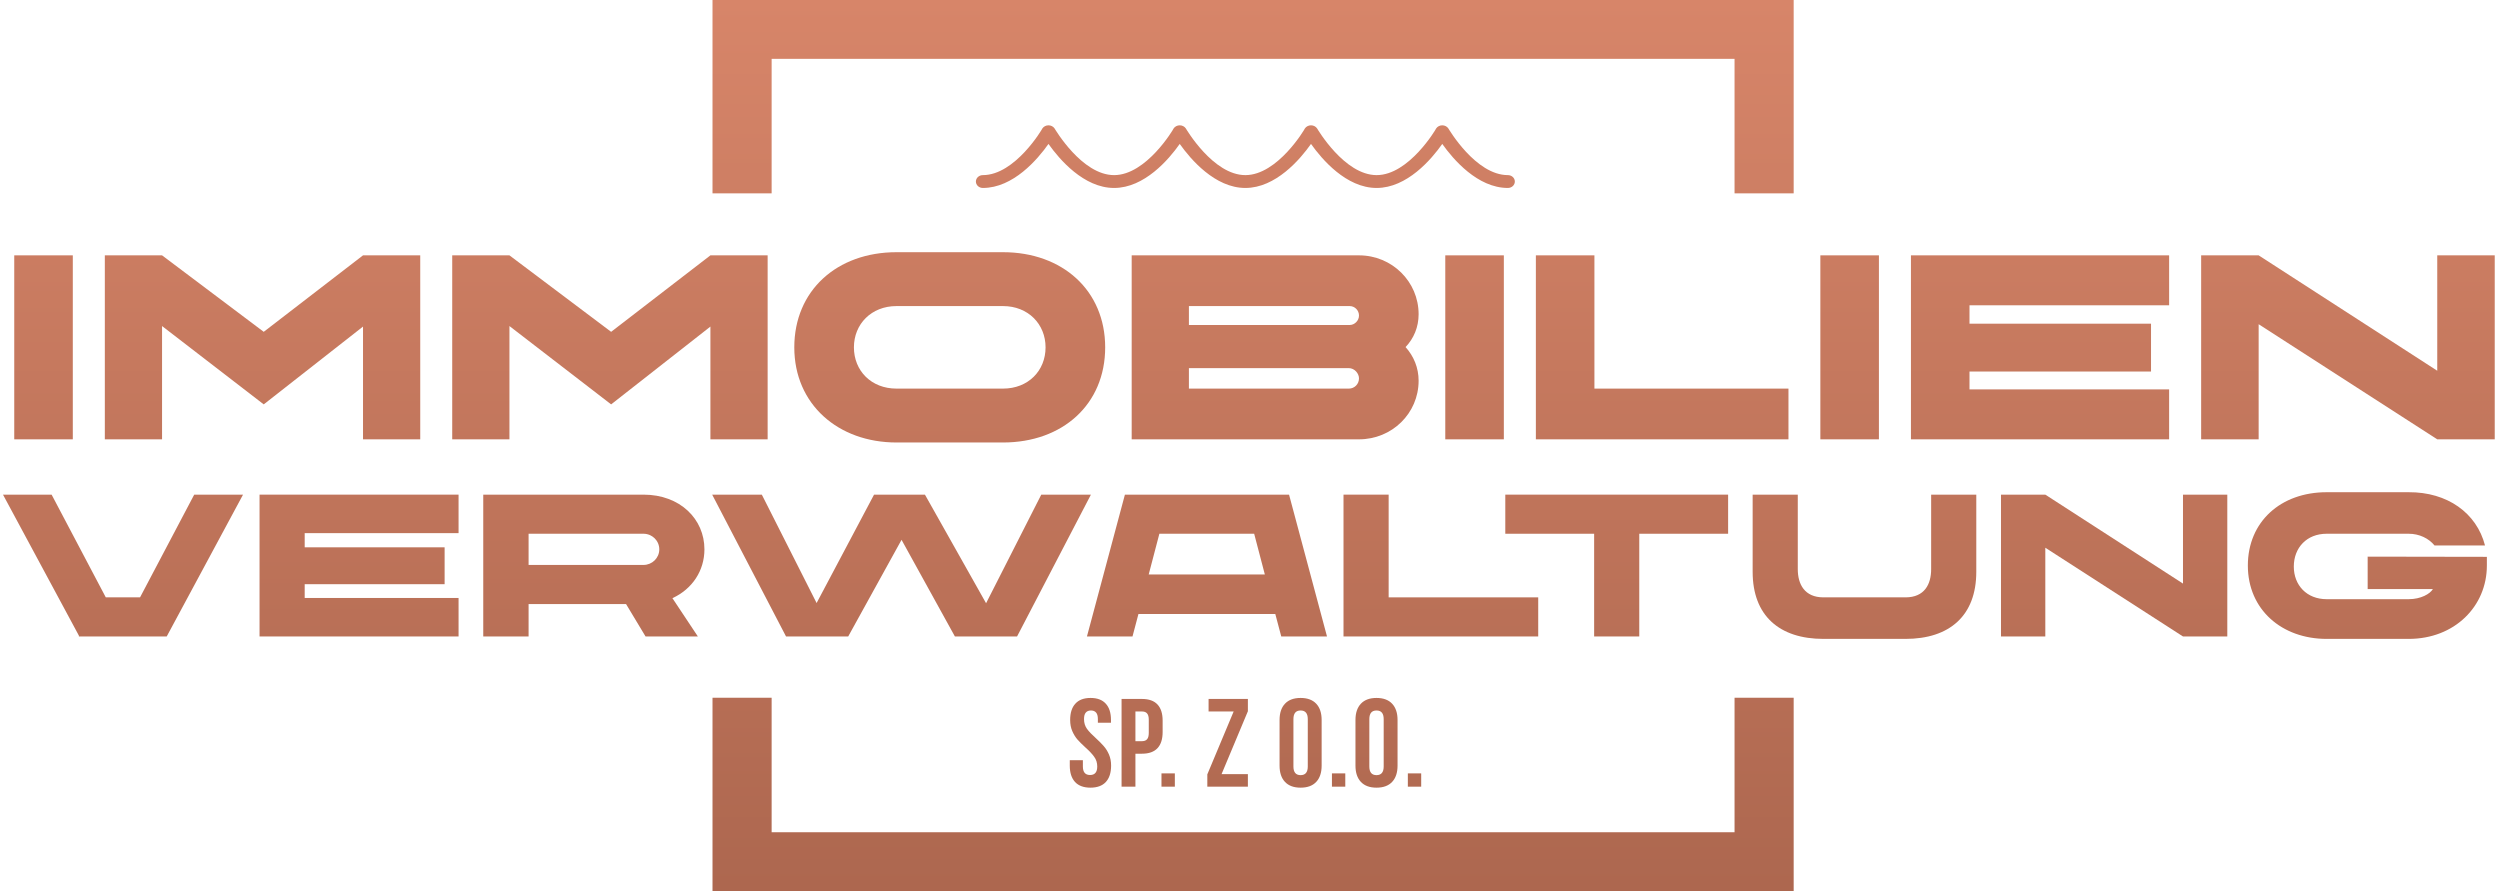
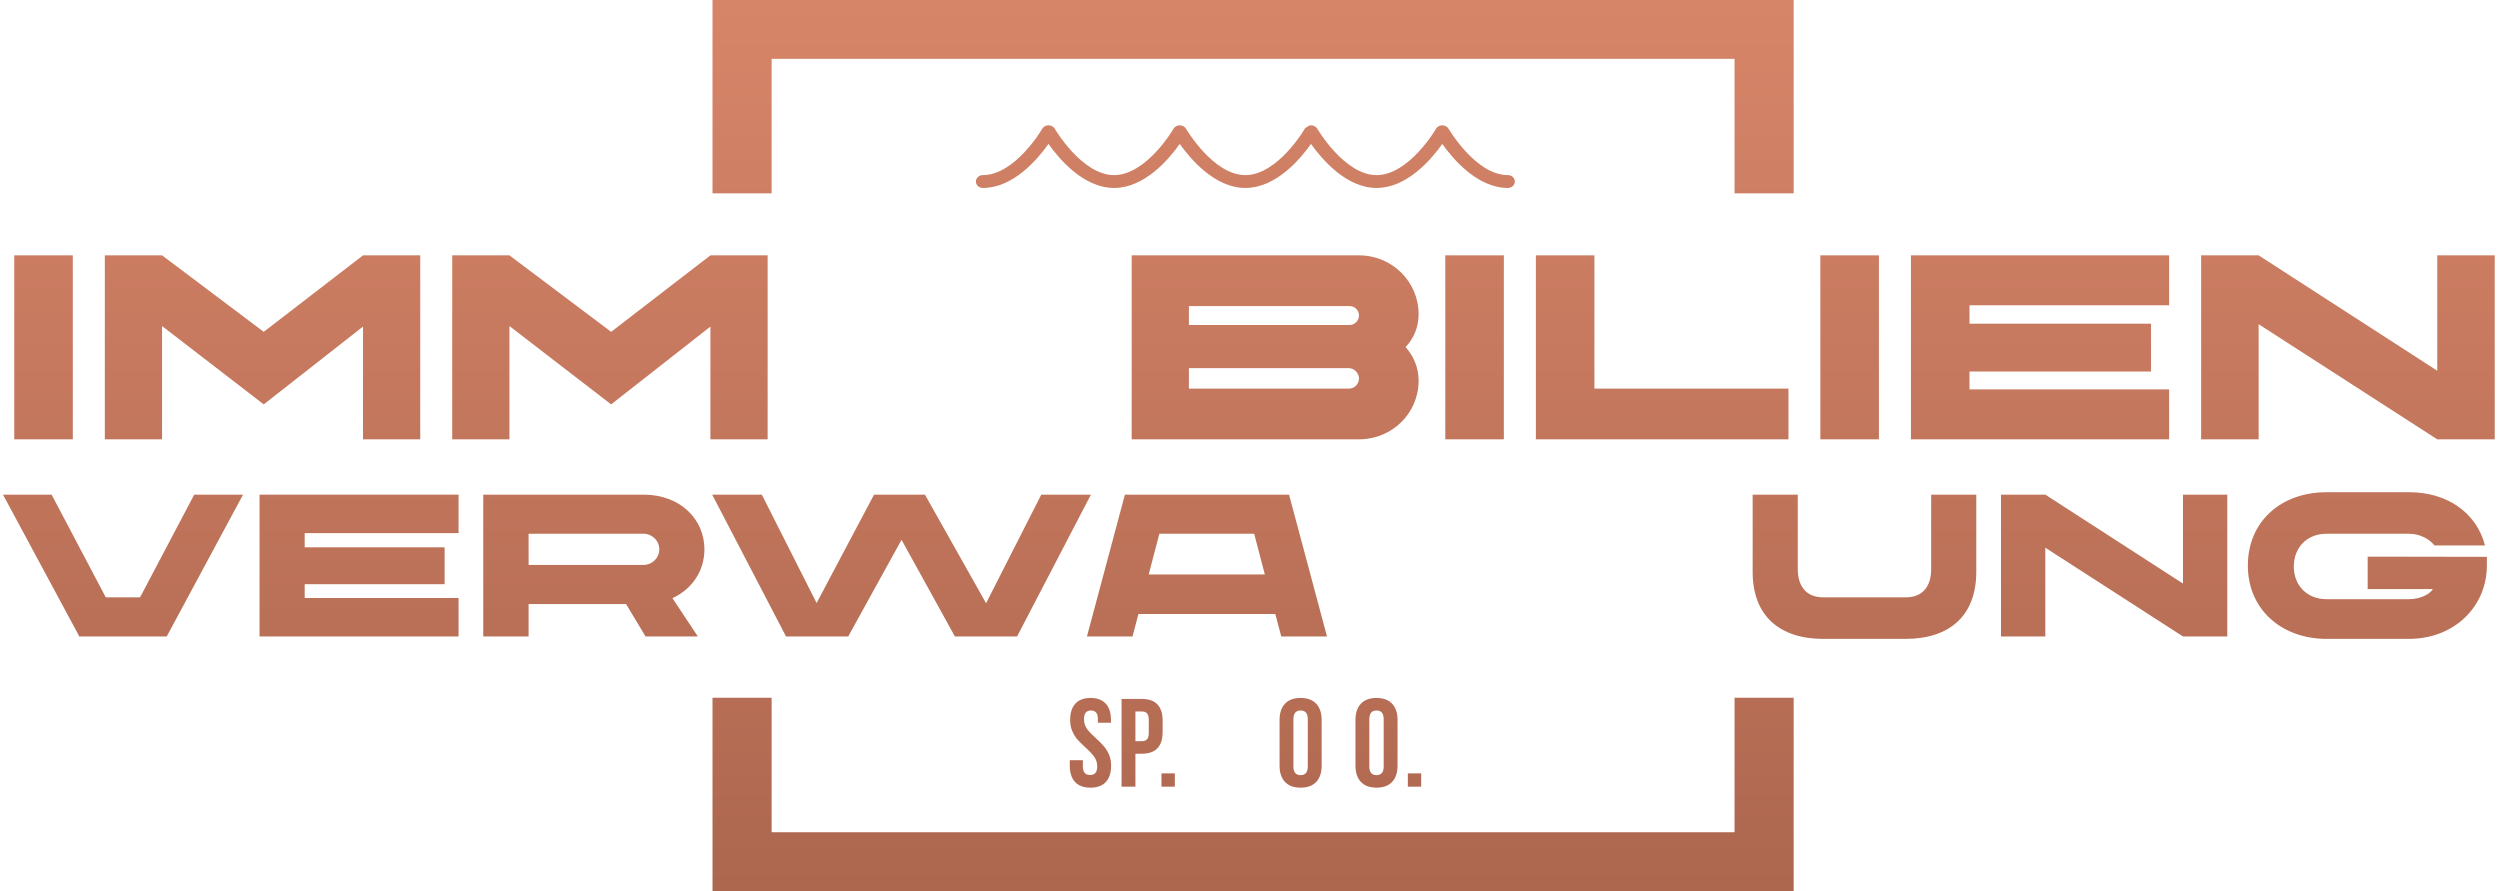
<svg xmlns="http://www.w3.org/2000/svg" width="303" height="108" viewBox="0 0 303 108" fill="none">
  <path d="M23.538 59.95L16.974 72.4H12.821L6.256 59.95H0.362L9.563 77.041V77.139H20.206L29.457 59.95H23.538Z" fill="url(#paint0_linear)" />
  <path d="M55.578 64.616V59.95H31.457V77.139H55.578V72.474H36.928V70.804H53.887V66.335H36.928V64.616H55.578Z" fill="url(#paint1_linear)" />
  <path d="M58.57 77.139H64.065V73.21H75.877L78.24 77.139H84.581L81.497 72.498C83.909 71.393 85.377 69.159 85.377 66.58C85.377 62.922 82.442 59.95 77.991 59.95H58.57V77.139ZM64.065 68.471V64.69H77.991C79.035 64.69 79.906 65.525 79.906 66.58C79.906 67.636 79.035 68.471 77.991 68.471H64.065Z" fill="url(#paint2_linear)" />
  <path d="M126.202 59.95L119.513 73.112L112.102 59.95H105.935L98.972 73.088L92.333 59.95H86.315L95.267 77.139H102.802L109.267 65.426L115.733 77.139H123.268L132.22 59.95H126.202Z" fill="url(#paint3_linear)" />
  <path d="M155.288 77.139H160.833L156.233 59.95H136.339L131.738 77.139H137.259L137.98 74.414H154.566L155.288 77.139ZM139.223 69.625L140.516 64.69H152.005L153.298 69.625H139.223Z" fill="url(#paint4_linear)" />
-   <path d="M168.304 72.4V59.95H162.833V77.139H186.432V72.4H168.304Z" fill="url(#paint5_linear)" />
-   <path d="M209.448 59.95H182.442V64.69H193.21V77.139H198.68V64.69H209.448V59.95Z" fill="url(#paint6_linear)" />
  <path d="M221 77.434H230.947C236.268 77.434 239.526 74.635 239.526 69.306V59.95H234.055V68.987C234.055 70.804 233.259 72.4 230.947 72.4H221C218.712 72.4 217.891 70.804 217.891 68.987V59.95H212.421V69.306C212.421 74.635 215.678 77.434 221 77.434Z" fill="url(#paint7_linear)" />
  <path d="M264.578 59.95V70.73L247.892 59.95H242.52V77.139H247.892V66.384L264.578 77.139H269.949V59.95H264.578Z" fill="url(#paint8_linear)" />
  <path d="M281.988 77.434H291.934C297.505 77.434 301.409 73.481 301.409 68.545V67.489L286.961 67.464V71.393H294.869C294.521 71.983 293.402 72.621 291.934 72.621H281.988C279.576 72.621 278.009 70.927 278.009 68.668C278.009 66.384 279.576 64.69 281.988 64.69H291.934C293.228 64.69 294.371 65.254 295.068 66.114H301.185C300.166 62.16 296.609 59.631 291.934 59.656H281.988C276.417 59.656 272.439 63.241 272.439 68.545C272.439 73.873 276.542 77.434 281.988 77.434Z" fill="url(#paint9_linear)" />
  <path d="M1.727 53.247H8.824V30.948H1.727V53.247Z" fill="url(#paint10_linear)" />
  <path d="M43.997 30.948L31.964 40.218L19.641 30.948H12.705V53.247H19.641V39.517L31.964 49.011L43.997 39.581V53.247H50.933V30.948H43.997Z" fill="url(#paint11_linear)" />
  <path d="M86.102 30.948L74.069 40.218L61.745 30.948H54.809V53.247H61.745V39.517L74.069 49.011L86.102 39.581V53.247H93.038V30.948H86.102Z" fill="url(#paint12_linear)" />
-   <path d="M121.561 30.566H108.657C101.43 30.566 96.269 35.217 96.269 42.098C96.269 49.011 101.592 53.63 108.657 53.63H121.561C128.787 53.63 133.948 49.011 133.948 42.098C133.948 35.217 128.787 30.566 121.561 30.566ZM121.561 47.099H108.657C105.592 47.099 103.495 44.933 103.495 42.098C103.495 39.294 105.592 37.096 108.657 37.096H121.561C124.625 37.096 126.722 39.294 126.722 42.098C126.722 44.933 124.625 47.099 121.561 47.099Z" fill="url(#paint13_linear)" />
  <path d="M171.936 38.084C171.936 34.134 168.71 30.948 164.71 30.948H137.16V53.247H164.71C168.71 53.247 171.936 50.094 171.936 46.144C171.936 44.583 171.355 43.181 170.355 42.066C171.355 41.015 171.936 39.645 171.936 38.084ZM144.096 37.096H163.581C164.194 37.096 164.71 37.606 164.71 38.243C164.71 38.88 164.161 39.39 163.581 39.39H144.096V37.096ZM163.484 47.099H144.096V44.614H163.452C164.194 44.614 164.71 45.283 164.71 45.857C164.71 46.558 164.161 47.099 163.484 47.099Z" fill="url(#paint14_linear)" />
  <path d="M175.168 53.247H182.266V30.948H175.168V53.247Z" fill="url(#paint15_linear)" />
  <path d="M193.244 47.099V30.948H186.147V53.247H216.762V47.099H193.244Z" fill="url(#paint16_linear)" />
  <path d="M220.627 53.247H227.725V30.948H220.627V53.247Z" fill="url(#paint17_linear)" />
  <path d="M262.898 37.001V30.948H231.606V53.247H262.898V47.195H238.703V45.029H260.704V39.231H238.703V37.001H262.898Z" fill="url(#paint18_linear)" />
  <path d="M295.394 30.948V44.933L273.748 30.948H266.779V53.247H273.748V39.294L295.394 53.247H302.362V30.948H295.394Z" fill="url(#paint19_linear)" />
  <path d="M93.522 7.132H210.227V23.434H217.393V0H86.356V23.434H93.522V7.132Z" fill="url(#paint20_linear)" />
  <path d="M93.522 84.566H86.356V108H217.393V84.566H210.227V100.868H93.522V84.566Z" fill="url(#paint21_linear)" />
-   <path d="M127.075 17.444C125.755 19.321 122.798 22.781 119.12 22.781C118.897 22.781 118.683 22.699 118.525 22.553C118.367 22.407 118.278 22.209 118.278 22.003C118.278 21.796 118.367 21.598 118.525 21.452C118.683 21.306 118.897 21.224 119.12 21.224C123.032 21.224 126.335 15.619 126.335 15.568C126.414 15.451 126.522 15.355 126.652 15.289C126.781 15.222 126.927 15.188 127.075 15.188C127.223 15.188 127.368 15.222 127.498 15.289C127.627 15.355 127.736 15.451 127.814 15.568C127.851 15.619 131.117 21.224 135.029 21.224C138.941 21.224 142.244 15.619 142.244 15.568C142.322 15.451 142.431 15.355 142.561 15.289C142.69 15.222 142.836 15.188 142.984 15.188C143.132 15.188 143.277 15.222 143.407 15.289C143.536 15.355 143.645 15.451 143.723 15.568C143.76 15.619 147.026 21.224 150.938 21.224C154.85 21.224 158.153 15.619 158.153 15.568C158.231 15.451 158.34 15.355 158.47 15.289C158.599 15.222 158.745 15.188 158.893 15.188C159.041 15.188 159.186 15.222 159.316 15.289C159.445 15.355 159.554 15.451 159.632 15.568C159.669 15.619 162.935 21.224 166.847 21.224C170.759 21.224 174.062 15.619 174.062 15.568C174.14 15.451 174.249 15.355 174.379 15.289C174.508 15.222 174.654 15.188 174.802 15.188C174.95 15.188 175.095 15.222 175.224 15.289C175.354 15.355 175.463 15.451 175.541 15.568C175.578 15.619 178.844 21.224 182.756 21.224C182.979 21.224 183.194 21.306 183.352 21.452C183.509 21.598 183.598 21.796 183.598 22.003C183.598 22.209 183.509 22.407 183.352 22.553C183.194 22.699 182.979 22.781 182.756 22.781C179.078 22.781 176.121 19.304 174.802 17.444C173.482 19.321 170.525 22.781 166.847 22.781C163.169 22.781 160.212 19.304 158.893 17.444C157.573 19.321 154.616 22.781 150.938 22.781C147.26 22.781 144.303 19.304 142.984 17.444C141.664 19.321 138.707 22.781 135.029 22.781C131.351 22.781 128.394 19.304 127.075 17.444Z" fill="url(#paint22_linear)" />
+   <path d="M127.075 17.444C125.755 19.321 122.798 22.781 119.12 22.781C118.897 22.781 118.683 22.699 118.525 22.553C118.367 22.407 118.278 22.209 118.278 22.003C118.278 21.796 118.367 21.598 118.525 21.452C118.683 21.306 118.897 21.224 119.12 21.224C123.032 21.224 126.335 15.619 126.335 15.568C126.414 15.451 126.522 15.355 126.652 15.289C126.781 15.222 126.927 15.188 127.075 15.188C127.223 15.188 127.368 15.222 127.498 15.289C127.627 15.355 127.736 15.451 127.814 15.568C127.851 15.619 131.117 21.224 135.029 21.224C138.941 21.224 142.244 15.619 142.244 15.568C142.322 15.451 142.431 15.355 142.561 15.289C142.69 15.222 142.836 15.188 142.984 15.188C143.132 15.188 143.277 15.222 143.407 15.289C143.536 15.355 143.645 15.451 143.723 15.568C143.76 15.619 147.026 21.224 150.938 21.224C154.85 21.224 158.153 15.619 158.153 15.568C158.599 15.222 158.745 15.188 158.893 15.188C159.041 15.188 159.186 15.222 159.316 15.289C159.445 15.355 159.554 15.451 159.632 15.568C159.669 15.619 162.935 21.224 166.847 21.224C170.759 21.224 174.062 15.619 174.062 15.568C174.14 15.451 174.249 15.355 174.379 15.289C174.508 15.222 174.654 15.188 174.802 15.188C174.95 15.188 175.095 15.222 175.224 15.289C175.354 15.355 175.463 15.451 175.541 15.568C175.578 15.619 178.844 21.224 182.756 21.224C182.979 21.224 183.194 21.306 183.352 21.452C183.509 21.598 183.598 21.796 183.598 22.003C183.598 22.209 183.509 22.407 183.352 22.553C183.194 22.699 182.979 22.781 182.756 22.781C179.078 22.781 176.121 19.304 174.802 17.444C173.482 19.321 170.525 22.781 166.847 22.781C163.169 22.781 160.212 19.304 158.893 17.444C157.573 19.321 154.616 22.781 150.938 22.781C147.26 22.781 144.303 19.304 142.984 17.444C141.664 19.321 138.707 22.781 135.029 22.781C131.351 22.781 128.394 19.304 127.075 17.444Z" fill="url(#paint22_linear)" />
  <path d="M129.703 87.264C129.703 86.403 129.912 85.745 130.329 85.29C130.747 84.824 131.362 84.591 132.177 84.591C132.991 84.591 133.607 84.824 134.024 85.29C134.442 85.745 134.65 86.403 134.65 87.264V87.598H133.062V87.158C133.062 86.793 132.991 86.53 132.849 86.368C132.706 86.196 132.497 86.11 132.223 86.11C131.948 86.11 131.739 86.196 131.597 86.368C131.454 86.53 131.383 86.793 131.383 87.158C131.383 87.603 131.5 87.993 131.734 88.327C131.978 88.661 132.34 89.041 132.818 89.466C133.215 89.831 133.536 90.155 133.78 90.438C134.024 90.712 134.233 91.046 134.406 91.441C134.579 91.835 134.666 92.286 134.666 92.792C134.666 93.653 134.452 94.316 134.024 94.782C133.597 95.237 132.976 95.465 132.162 95.465C131.347 95.465 130.726 95.237 130.299 94.782C129.871 94.316 129.657 93.653 129.657 92.792V92.139H131.245V92.899C131.245 93.587 131.535 93.931 132.116 93.931C132.696 93.931 132.986 93.587 132.986 92.899C132.986 92.453 132.864 92.063 132.62 91.729C132.385 91.395 132.029 91.015 131.551 90.59C131.154 90.226 130.833 89.907 130.589 89.633C130.344 89.35 130.136 89.011 129.963 88.616C129.79 88.221 129.703 87.77 129.703 87.264Z" fill="url(#paint23_linear)" />
  <path d="M138.407 84.713C139.242 84.713 139.868 84.935 140.285 85.381C140.703 85.826 140.911 86.479 140.911 87.34V88.722C140.911 89.583 140.703 90.236 140.285 90.681C139.868 91.127 139.242 91.349 138.407 91.349H137.613V95.344H135.934V84.713H138.407ZM137.613 89.831H138.407C138.682 89.831 138.886 89.755 139.018 89.603C139.16 89.451 139.232 89.193 139.232 88.828V87.234C139.232 86.869 139.16 86.611 139.018 86.459C138.886 86.307 138.682 86.231 138.407 86.231H137.613V89.831Z" fill="url(#paint24_linear)" />
  <path d="M142.391 95.344H140.772V93.734H142.391V95.344Z" fill="url(#paint25_linear)" />
-   <path d="M151.244 86.201L148.053 93.825H151.244V95.344H146.327V93.855L149.519 86.231H146.48V84.713H151.244V86.201Z" fill="url(#paint26_linear)" />
  <path d="M155.083 87.264C155.083 86.413 155.302 85.755 155.74 85.29C156.177 84.824 156.808 84.591 157.633 84.591C158.458 84.591 159.089 84.824 159.526 85.29C159.964 85.755 160.183 86.413 160.183 87.264V92.792C160.183 93.643 159.964 94.301 159.526 94.767C159.089 95.232 158.458 95.465 157.633 95.465C156.808 95.465 156.177 95.232 155.74 94.767C155.302 94.301 155.083 93.643 155.083 92.792V87.264ZM156.763 92.899C156.763 93.597 157.053 93.947 157.633 93.947C158.213 93.947 158.503 93.597 158.503 92.899V87.158C158.503 86.459 158.213 86.11 157.633 86.11C157.053 86.11 156.763 86.459 156.763 87.158V92.899Z" fill="url(#paint27_linear)" />
-   <path d="M163.049 95.344H161.431V93.734H163.049V95.344Z" fill="url(#paint28_linear)" />
  <path d="M164.283 87.264C164.283 86.413 164.502 85.755 164.94 85.29C165.377 84.824 166.008 84.591 166.833 84.591C167.658 84.591 168.289 84.824 168.726 85.29C169.164 85.755 169.383 86.413 169.383 87.264V92.792C169.383 93.643 169.164 94.301 168.726 94.767C168.289 95.232 167.658 95.465 166.833 95.465C166.008 95.465 165.377 95.232 164.94 94.767C164.502 94.301 164.283 93.643 164.283 92.792V87.264ZM165.963 92.899C165.963 93.597 166.253 93.947 166.833 93.947C167.413 93.947 167.703 93.597 167.703 92.899V87.158C167.703 86.459 167.413 86.11 166.833 86.11C166.253 86.11 165.963 86.459 165.963 87.158V92.899Z" fill="url(#paint29_linear)" />
  <path d="M172.249 95.344H170.631V93.734H172.249V95.344Z" fill="url(#paint30_linear)" />
  <defs>
    <linearGradient id="paint0_linear" x1="151.362" y1="0" x2="151.362" y2="108" gradientUnits="userSpaceOnUse">
      <stop stop-color="#D78569" />
      <stop offset="1" stop-color="#AD674F" />
    </linearGradient>
    <linearGradient id="paint1_linear" x1="151.362" y1="0" x2="151.362" y2="108" gradientUnits="userSpaceOnUse">
      <stop stop-color="#D78569" />
      <stop offset="1" stop-color="#AD674F" />
    </linearGradient>
    <linearGradient id="paint2_linear" x1="151.362" y1="0" x2="151.362" y2="108" gradientUnits="userSpaceOnUse">
      <stop stop-color="#D78569" />
      <stop offset="1" stop-color="#AD674F" />
    </linearGradient>
    <linearGradient id="paint3_linear" x1="151.362" y1="0" x2="151.362" y2="108" gradientUnits="userSpaceOnUse">
      <stop stop-color="#D78569" />
      <stop offset="1" stop-color="#AD674F" />
    </linearGradient>
    <linearGradient id="paint4_linear" x1="151.362" y1="0" x2="151.362" y2="108" gradientUnits="userSpaceOnUse">
      <stop stop-color="#D78569" />
      <stop offset="1" stop-color="#AD674F" />
    </linearGradient>
    <linearGradient id="paint5_linear" x1="151.362" y1="0" x2="151.362" y2="108" gradientUnits="userSpaceOnUse">
      <stop stop-color="#D78569" />
      <stop offset="1" stop-color="#AD674F" />
    </linearGradient>
    <linearGradient id="paint6_linear" x1="151.362" y1="0" x2="151.362" y2="108" gradientUnits="userSpaceOnUse">
      <stop stop-color="#D78569" />
      <stop offset="1" stop-color="#AD674F" />
    </linearGradient>
    <linearGradient id="paint7_linear" x1="151.362" y1="0" x2="151.362" y2="108" gradientUnits="userSpaceOnUse">
      <stop stop-color="#D78569" />
      <stop offset="1" stop-color="#AD674F" />
    </linearGradient>
    <linearGradient id="paint8_linear" x1="151.362" y1="0" x2="151.362" y2="108" gradientUnits="userSpaceOnUse">
      <stop stop-color="#D78569" />
      <stop offset="1" stop-color="#AD674F" />
    </linearGradient>
    <linearGradient id="paint9_linear" x1="151.362" y1="0" x2="151.362" y2="108" gradientUnits="userSpaceOnUse">
      <stop stop-color="#D78569" />
      <stop offset="1" stop-color="#AD674F" />
    </linearGradient>
    <linearGradient id="paint10_linear" x1="151.362" y1="0" x2="151.362" y2="108" gradientUnits="userSpaceOnUse">
      <stop stop-color="#D78569" />
      <stop offset="1" stop-color="#AD674F" />
    </linearGradient>
    <linearGradient id="paint11_linear" x1="151.362" y1="0" x2="151.362" y2="108" gradientUnits="userSpaceOnUse">
      <stop stop-color="#D78569" />
      <stop offset="1" stop-color="#AD674F" />
    </linearGradient>
    <linearGradient id="paint12_linear" x1="151.362" y1="0" x2="151.362" y2="108" gradientUnits="userSpaceOnUse">
      <stop stop-color="#D78569" />
      <stop offset="1" stop-color="#AD674F" />
    </linearGradient>
    <linearGradient id="paint13_linear" x1="151.362" y1="0" x2="151.362" y2="108" gradientUnits="userSpaceOnUse">
      <stop stop-color="#D78569" />
      <stop offset="1" stop-color="#AD674F" />
    </linearGradient>
    <linearGradient id="paint14_linear" x1="151.362" y1="0" x2="151.362" y2="108" gradientUnits="userSpaceOnUse">
      <stop stop-color="#D78569" />
      <stop offset="1" stop-color="#AD674F" />
    </linearGradient>
    <linearGradient id="paint15_linear" x1="151.362" y1="0" x2="151.362" y2="108" gradientUnits="userSpaceOnUse">
      <stop stop-color="#D78569" />
      <stop offset="1" stop-color="#AD674F" />
    </linearGradient>
    <linearGradient id="paint16_linear" x1="151.362" y1="0" x2="151.362" y2="108" gradientUnits="userSpaceOnUse">
      <stop stop-color="#D78569" />
      <stop offset="1" stop-color="#AD674F" />
    </linearGradient>
    <linearGradient id="paint17_linear" x1="151.362" y1="0" x2="151.362" y2="108" gradientUnits="userSpaceOnUse">
      <stop stop-color="#D78569" />
      <stop offset="1" stop-color="#AD674F" />
    </linearGradient>
    <linearGradient id="paint18_linear" x1="151.362" y1="0" x2="151.362" y2="108" gradientUnits="userSpaceOnUse">
      <stop stop-color="#D78569" />
      <stop offset="1" stop-color="#AD674F" />
    </linearGradient>
    <linearGradient id="paint19_linear" x1="151.362" y1="0" x2="151.362" y2="108" gradientUnits="userSpaceOnUse">
      <stop stop-color="#D78569" />
      <stop offset="1" stop-color="#AD674F" />
    </linearGradient>
    <linearGradient id="paint20_linear" x1="151.362" y1="0" x2="151.362" y2="108" gradientUnits="userSpaceOnUse">
      <stop stop-color="#D78569" />
      <stop offset="1" stop-color="#AD674F" />
    </linearGradient>
    <linearGradient id="paint21_linear" x1="151.362" y1="0" x2="151.362" y2="108" gradientUnits="userSpaceOnUse">
      <stop stop-color="#D78569" />
      <stop offset="1" stop-color="#AD674F" />
    </linearGradient>
    <linearGradient id="paint22_linear" x1="151.362" y1="0" x2="151.362" y2="108" gradientUnits="userSpaceOnUse">
      <stop stop-color="#D78569" />
      <stop offset="1" stop-color="#AD674F" />
    </linearGradient>
    <linearGradient id="paint23_linear" x1="151.362" y1="0" x2="151.362" y2="108" gradientUnits="userSpaceOnUse">
      <stop stop-color="#D78569" />
      <stop offset="1" stop-color="#AD674F" />
    </linearGradient>
    <linearGradient id="paint24_linear" x1="151.362" y1="0" x2="151.362" y2="108" gradientUnits="userSpaceOnUse">
      <stop stop-color="#D78569" />
      <stop offset="1" stop-color="#AD674F" />
    </linearGradient>
    <linearGradient id="paint25_linear" x1="151.362" y1="0" x2="151.362" y2="108" gradientUnits="userSpaceOnUse">
      <stop stop-color="#D78569" />
      <stop offset="1" stop-color="#AD674F" />
    </linearGradient>
    <linearGradient id="paint26_linear" x1="151.362" y1="0" x2="151.362" y2="108" gradientUnits="userSpaceOnUse">
      <stop stop-color="#D78569" />
      <stop offset="1" stop-color="#AD674F" />
    </linearGradient>
    <linearGradient id="paint27_linear" x1="151.362" y1="0" x2="151.362" y2="108" gradientUnits="userSpaceOnUse">
      <stop stop-color="#D78569" />
      <stop offset="1" stop-color="#AD674F" />
    </linearGradient>
    <linearGradient id="paint28_linear" x1="151.362" y1="0" x2="151.362" y2="108" gradientUnits="userSpaceOnUse">
      <stop stop-color="#D78569" />
      <stop offset="1" stop-color="#AD674F" />
    </linearGradient>
    <linearGradient id="paint29_linear" x1="151.362" y1="0" x2="151.362" y2="108" gradientUnits="userSpaceOnUse">
      <stop stop-color="#D78569" />
      <stop offset="1" stop-color="#AD674F" />
    </linearGradient>
    <linearGradient id="paint30_linear" x1="151.362" y1="0" x2="151.362" y2="108" gradientUnits="userSpaceOnUse">
      <stop stop-color="#D78569" />
      <stop offset="1" stop-color="#AD674F" />
    </linearGradient>
  </defs>
</svg>